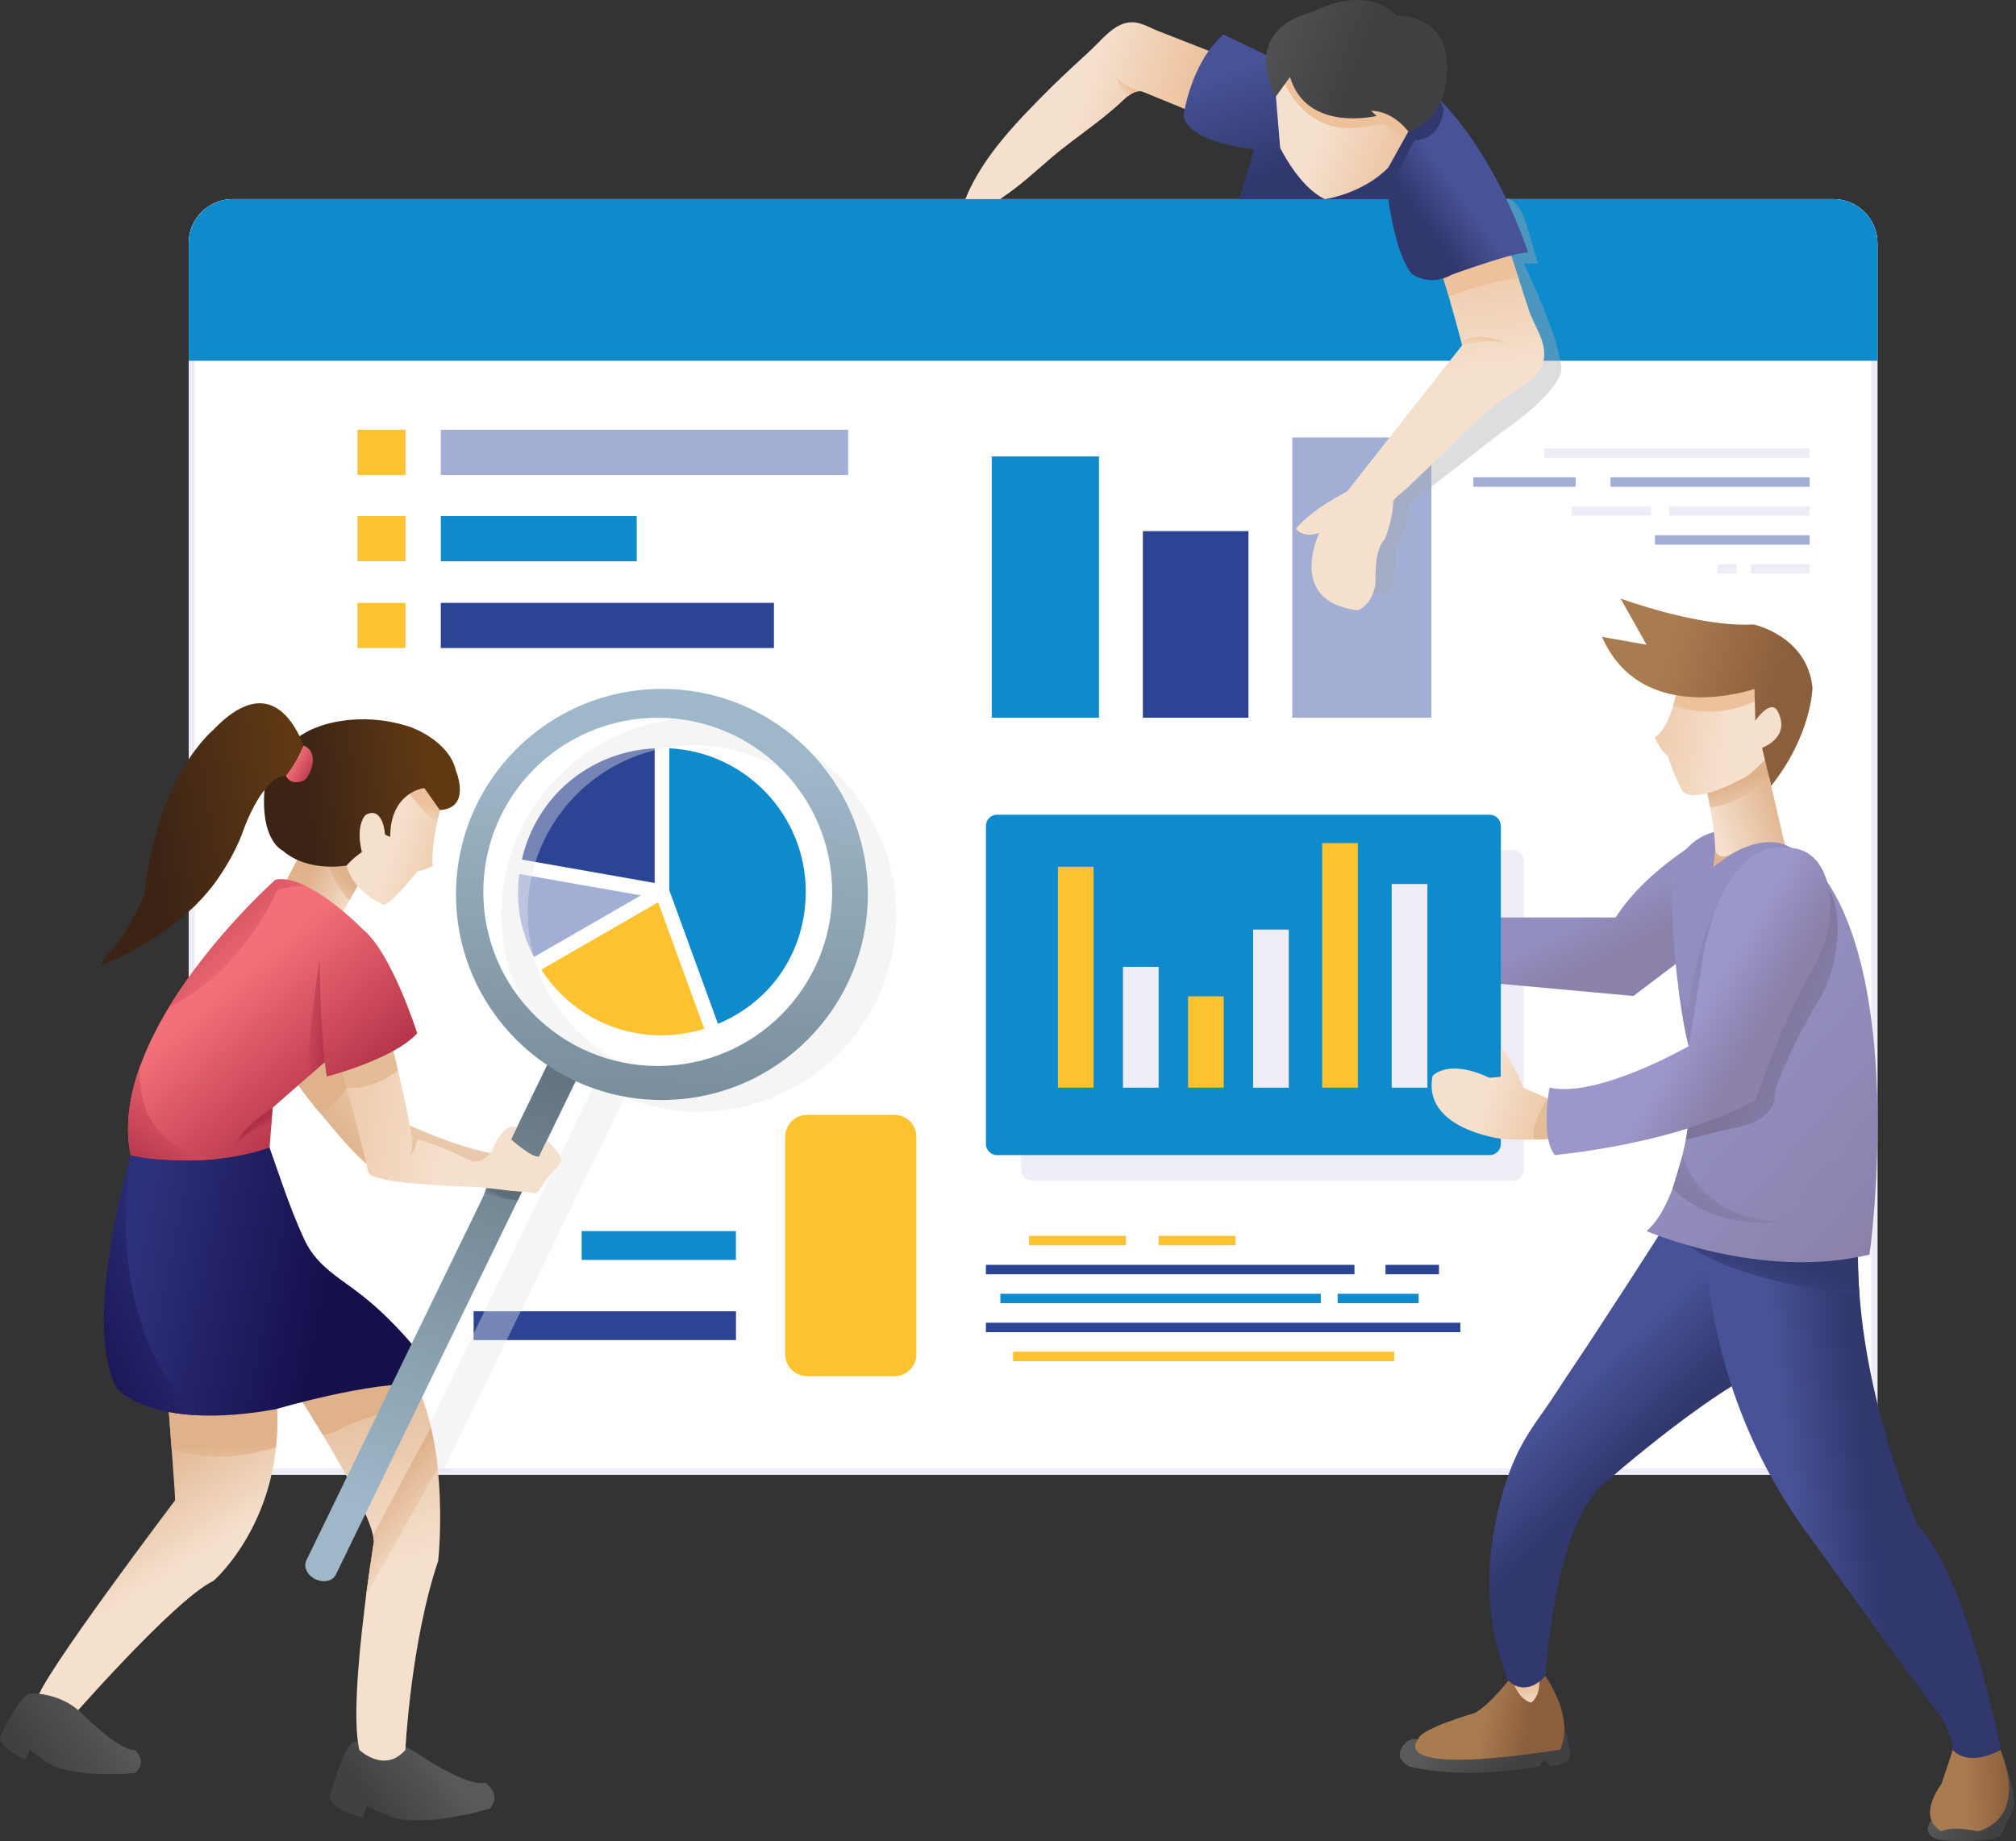
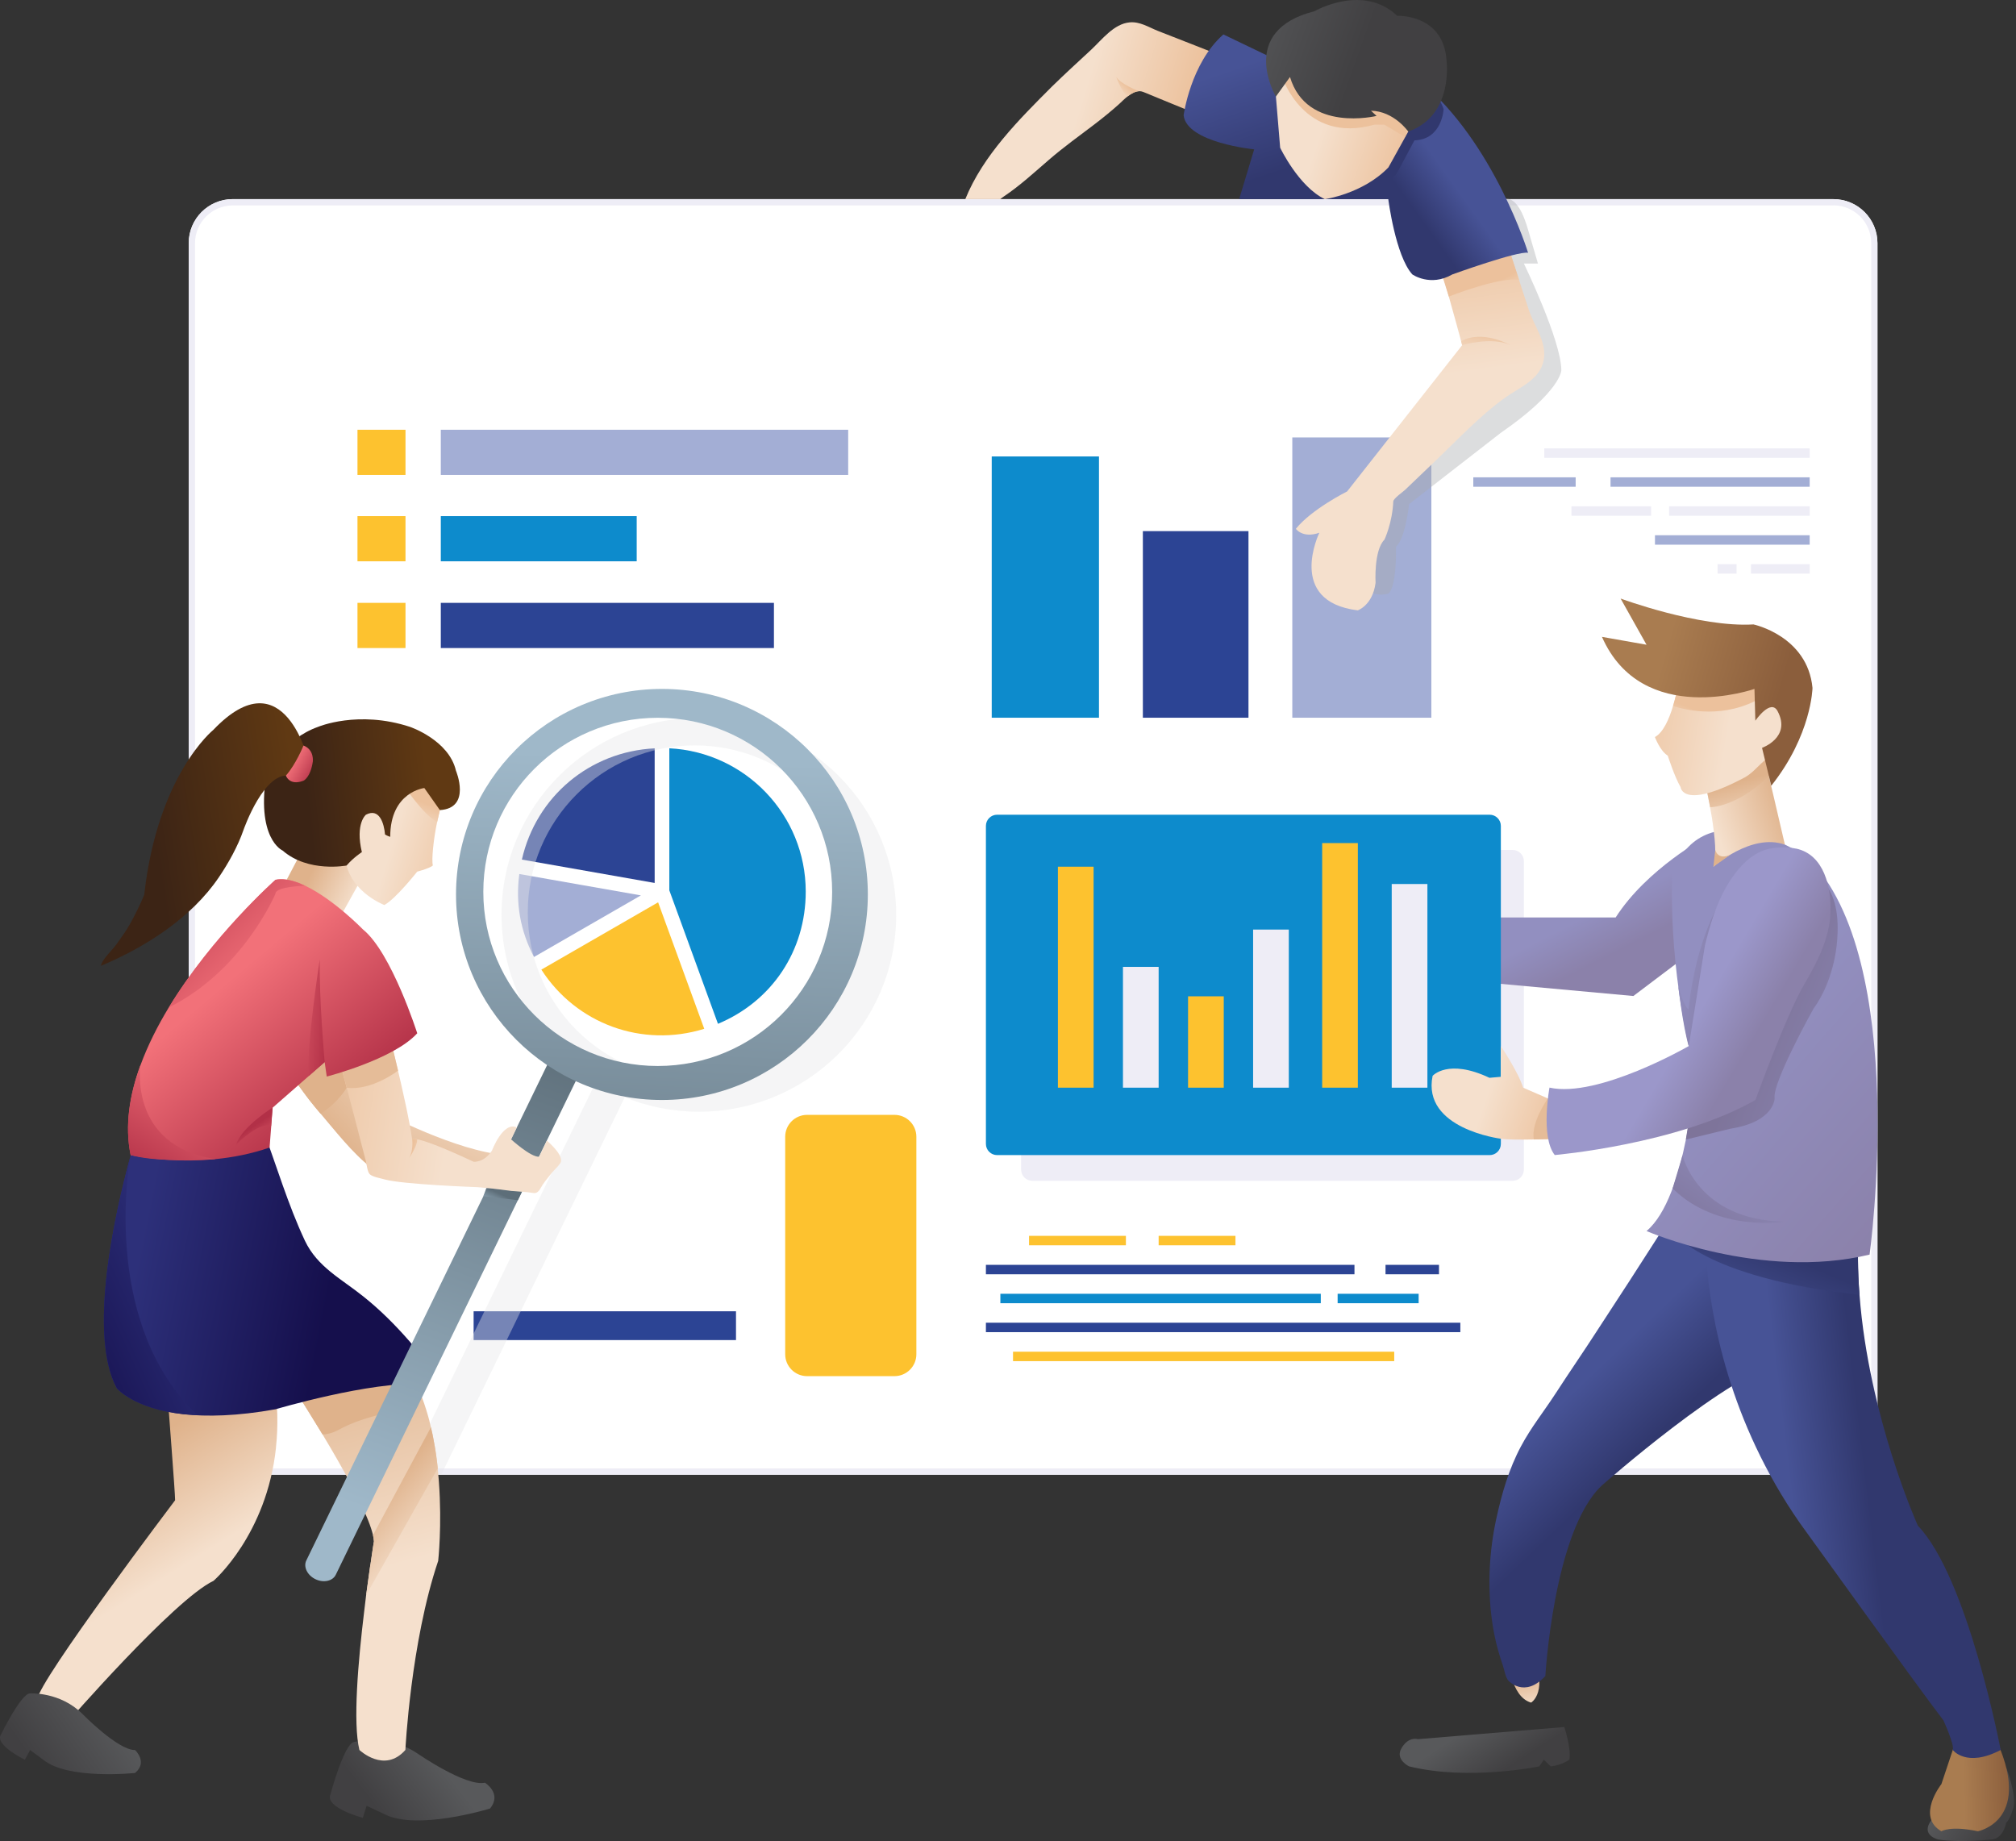
<svg xmlns="http://www.w3.org/2000/svg" width="657" height="600" viewBox="0 0 657 600" fill="none">
  <rect x="0" y="0" width="657" height="600" fill="#333333" stroke="none" />
  <g clip-path="url(#clip0_0_5024)">
    <path d="M597.473 64.886H75.857C67.924 64.886 61.494 71.305 61.494 79.223V466.257C61.494 474.176 67.924 480.595 75.857 480.595H597.473C605.406 480.595 611.837 474.176 611.837 466.257V79.223C611.837 71.305 605.406 64.886 597.473 64.886Z" fill="white" />
    <path d="M597.494 66.922C604.288 66.922 609.817 72.442 609.817 79.223V466.237C609.817 473.019 604.288 478.538 597.494 478.538H75.878C69.084 478.538 63.554 473.019 63.554 466.237V79.244C63.554 72.462 69.084 66.943 75.878 66.943H597.494M597.494 64.886H75.878C67.941 64.886 61.514 71.301 61.514 79.223V466.237C61.514 474.159 67.941 480.574 75.878 480.574H597.494C605.43 480.574 611.857 474.159 611.857 466.237V79.244C611.857 71.321 605.43 64.906 597.494 64.906V64.886Z" fill="#EEEDF6" />
    <path d="M466.468 142.561H421.153V233.902H466.468V142.561Z" fill="#A3AED5" />
-     <path d="M597.494 64.886H75.878C67.941 64.886 61.514 71.301 61.514 79.223V117.572H611.857V79.223C611.857 71.301 605.43 64.886 597.494 64.886Z" fill="#0D8BCC" />
    <g style="mix-blend-mode:multiply" opacity="0.4">
      <path d="M501.213 85.924L498.541 76.779C497.521 73.256 495.419 65.089 491.073 64.723C490.339 64.662 482.3 65.252 482.259 64.865L486.748 96.616L484.218 121.279L446.779 164.862L442.066 179.586C441.352 197.142 452.41 193.456 452.41 193.456C455.246 191.48 454.96 178.161 454.96 178.161C458.082 175.33 459.204 164.292 459.204 164.292L489.074 141.075C508.742 127.49 508.824 120.688 508.824 120.688C508.824 111.055 496.623 85.883 496.623 85.883H501.152L501.213 85.924Z" fill="#A7A9AC" />
    </g>
    <path d="M406.871 173.09H372.452V233.902H406.871V173.09Z" fill="#2C4494" />
    <path d="M358.15 148.753H323.2V233.902H358.15V148.753Z" fill="#0D8BCC" />
    <path d="M291.494 363.328H263.032C259.088 363.328 255.891 366.519 255.891 370.456V441.349C255.891 445.286 259.088 448.478 263.032 448.478H291.494C295.438 448.478 298.635 445.286 298.635 441.349V370.456C298.635 366.519 295.438 363.328 291.494 363.328Z" fill="#FDC22F" />
    <path d="M276.416 140.056H143.656V154.781H276.416V140.056Z" fill="#A3AED5" />
    <path d="M132.148 140.056H116.5V154.781H132.148V140.056Z" fill="#FDC22F" />
    <path d="M207.496 168.202H143.656V182.926H207.496V168.202Z" fill="#0D8BCC" />
    <path d="M132.148 168.202H116.5V182.927H132.148V168.202Z" fill="#FDC22F" />
    <path d="M252.219 196.47H143.656V211.194H252.219V196.47Z" fill="#2C4494" />
    <path d="M132.148 196.47H116.5V211.194H132.148V196.47Z" fill="#FDC22F" />
-     <path d="M239.834 401.208H189.562V410.597H239.834V401.208Z" fill="#0D8BCC" />
    <path d="M239.855 427.338H154.347V436.726H239.855V427.338Z" fill="#2C4494" />
    <path d="M213.351 287.75V243.882C192.235 244.92 174.749 259.563 170.077 280.133L213.351 287.75Z" fill="#2C4494" />
    <path d="M214.474 294.063L176.423 315.997C187.868 333.736 209.312 341.536 229.51 335.284L214.474 294.063Z" fill="#FDC22F" />
    <path d="M169.241 284.817C167.976 294.409 169.547 303.289 174.015 311.883L208.863 291.803L169.241 284.837V284.817Z" fill="#A3AED5" />
    <path d="M218.126 243.861V290.153L233.979 333.655C251.586 326.303 262.583 309.847 262.583 290.581C262.583 265.551 242.874 245.104 218.105 243.861H218.126Z" fill="#0D8BCC" />
    <path d="M589.761 146.125H503.274V149.201H589.761V146.125Z" fill="#EEEDF6" />
    <path d="M589.761 155.555H524.86V158.63H589.761V155.555Z" fill="#A3AED5" />
    <path d="M513.496 155.555H480.137V158.63H513.496V155.555Z" fill="#A3AED5" />
    <path d="M589.782 165.005H543.957V168.08H589.782V165.005Z" fill="#EEEDF6" />
    <path d="M538.081 165.005H512.129V168.08H538.081V165.005Z" fill="#EEEDF6" />
    <path d="M589.761 174.434H539.346V177.509H589.761V174.434Z" fill="#A3AED5" />
    <path d="M589.782 183.863H570.623V186.939H589.782V183.863Z" fill="#EEEDF6" />
    <path d="M565.931 183.863H559.749V186.939H565.931V183.863Z" fill="#EEEDF6" />
    <path d="M330.137 443.59H454.369V440.514H330.137V443.59Z" fill="#FDC22F" />
    <path d="M321.302 434.14H475.914V431.065H321.302V434.14Z" fill="#2C4494" />
    <path d="M326.015 424.71H430.436V421.635H326.015V424.71Z" fill="#0D8BCC" />
    <path d="M435.925 424.71H462.326V421.635H435.925V424.71Z" fill="#0D8BCC" />
    <path d="M321.302 415.281H441.413V412.206H321.302V415.281Z" fill="#2C4494" />
    <path d="M451.533 415.281H468.957V412.206H451.533V415.281Z" fill="#2C4494" />
    <path d="M335.36 405.831H366.923V402.756H335.36V405.831Z" fill="#FDC22F" />
    <path d="M377.593 405.831H402.627V402.756H377.593V405.831Z" fill="#FDC22F" />
    <path d="M128.088 368.928L121.029 380.598C114.765 375.71 109.583 368.928 102.83 360.965C98.953 356.383 95.015 350.253 92.343 347.076C88.446 342.371 98.566 324.999 98.566 324.999L128.088 368.928Z" fill="url(#paint0_linear_0_5024)" />
    <path d="M124.946 362.595C124.946 362.595 148.695 375.201 164.813 376.423C163.12 382.105 159.712 383.796 159.712 383.796L122.743 378.704C122.743 378.704 117.887 370.66 124.926 362.574L124.946 362.595Z" fill="url(#paint1_linear_0_5024)" />
    <path d="M94.913 350.436C97.26 353.654 100.055 357.707 102.83 360.986C103.381 361.658 103.931 362.289 104.462 362.941C110.318 359.275 112.97 354.489 112.97 354.489L109.379 341.129L109.216 340.885L94.913 350.457V350.436Z" fill="url(#paint2_linear_0_5024)" />
    <path d="M89.956 471.674C86.956 500.248 69.573 515.196 69.573 515.196C56.74 521.265 21.443 561.895 21.443 561.895C13.874 563.077 12.14 553.871 12.14 553.871C12.507 547.802 57.066 488.924 57.066 488.924C57.066 487.56 56.556 480.554 55.924 472.082C55.373 464.648 54.74 456.135 54.149 449.353C53.598 442.103 53.19 436.767 53.19 436.767L87.487 440.576C88.262 443.57 88.854 446.502 89.262 449.353C90.568 457.541 90.67 464.974 89.935 471.674H89.956Z" fill="url(#paint3_linear_0_5024)" />
    <path d="M121.845 279.135L108.583 302.943L89.772 293.656L101.952 270.5L121.845 279.135Z" fill="url(#paint4_linear_0_5024)" />
-     <path d="M118.315 285.469L113.827 293.534C113.827 293.534 104.707 284.043 106.461 273.86L111.052 270.48L118.336 285.449L118.315 285.469Z" fill="url(#paint5_linear_0_5024)" />
-     <path d="M89.956 471.674C82.549 473.976 68.635 476.929 55.924 472.082C55.373 464.648 54.74 456.135 54.149 449.353H89.262C90.568 457.54 90.67 464.974 89.935 471.674H89.956Z" fill="url(#paint6_linear_0_5024)" />
    <path d="M145.125 256.834C145.125 256.834 144.982 257.344 144.757 258.199C144.268 260.154 143.309 264.003 142.452 267.934C141.309 273.188 140.575 280.316 141.064 282.027C141.064 282.027 140.636 282.781 135.964 284.064C135.964 284.064 128.884 293.025 125.252 294.939C125.252 294.939 112.235 290.051 112.419 277.689C112.419 277.689 110.297 264.003 120.764 263.148C120.764 263.148 128.435 253.27 136.555 252.863C137.147 252.822 137.739 252.822 138.33 252.904C140.697 253.169 142.962 254.35 145.145 256.834H145.125Z" fill="url(#paint7_linear_0_5024)" />
    <path d="M144.757 258.179C144.268 260.134 143.309 263.983 142.452 267.914C137.861 265.368 132.026 256.59 132.026 256.59L136.555 252.822L137.412 252.089L138.31 252.863L144.757 258.158V258.179Z" fill="url(#paint8_linear_0_5024)" />
    <path d="M117.948 277.689C117.948 277.689 115.255 279.4 112.949 282.068C112.949 282.068 100.463 284.471 92.118 277.2C92.118 277.2 83.141 273.372 86.997 251.173C86.997 251.173 92.771 240.705 103.666 236.876C103.666 236.876 116.704 231.336 133.597 236.876C133.597 236.876 146.287 241.153 148.593 251.173C148.593 251.173 153.734 263.392 143.349 264.003L138.29 256.814C138.29 256.814 127.17 258.016 127.17 272.72C127.17 272.72 126.191 272.414 125.477 271.966C125.171 268.3 123.62 263.209 119.254 265.51C119.254 265.51 115.704 268.341 117.928 277.689H117.948Z" fill="url(#paint9_linear_0_5024)" />
    <path d="M69.512 237.874C69.512 237.874 51.333 252.497 47.008 291.599C45.641 294.898 44.05 298.096 42.315 301.212C41.05 303.493 39.418 305.652 37.929 307.77C36.745 309.46 33.052 312.881 32.91 314.755C47.436 308.645 62.392 299.114 71.328 285.897C74.47 281.253 77.51 275.816 79.346 270.5C79.346 270.5 86.344 250.317 95.015 252.985C95.015 252.985 97.341 255.307 100.687 248.484C100.687 248.484 92.853 213.414 69.532 237.853L69.512 237.874Z" fill="url(#paint10_linear_0_5024)" />
    <path d="M98.912 242.965C98.912 242.965 96.403 249.157 93.179 252.761C93.179 252.761 94.281 256.203 98.912 254.431C98.912 254.431 101.157 253.474 101.952 248.179C101.952 248.179 102.462 244.33 98.912 242.965Z" fill="url(#paint11_linear_0_5024)" />
    <path d="M9.814 551.875C9.814 551.875 19.648 551.285 26.911 558.616C26.911 558.616 38.459 570.429 44.009 570.327C44.009 570.327 48.293 574.278 44.009 577.801C44.009 577.801 22.198 580.143 14.078 573.484L9.814 570.327L8.1 573.484C8.1 573.484 -2.163 568.514 0.408 565.113C0.408 565.113 6.937 551.753 9.814 551.875Z" fill="url(#paint12_linear_0_5024)" />
    <g style="mix-blend-mode:multiply" opacity="0.4">
      <path d="M227.735 233.964C192.255 233.964 163.446 262.68 163.446 298.137C163.446 321.231 175.749 341.434 194.111 352.758L132.006 480.615H143.798L203.599 357.605C211.087 360.64 219.207 362.31 227.735 362.31C263.256 362.31 292.065 333.594 292.065 298.137C292.065 262.68 263.256 233.964 227.735 233.964ZM226.429 351.658C196.356 351.658 171.995 327.341 171.995 297.322C171.995 267.303 196.356 242.925 226.429 242.925C256.503 242.925 280.925 267.282 280.925 297.322C280.925 327.362 256.523 351.658 226.429 351.658Z" fill="#E6E7E8" />
    </g>
    <path d="M115.418 567.7C115.418 567.7 126.374 564.869 136.188 571.549C136.188 571.549 151.796 582.322 158.039 580.978C158.039 580.978 163.732 584.481 159.692 589.389C159.692 589.389 135.637 596.843 125.007 591.1L119.478 588.493L118.254 592.424C118.254 592.424 105.584 589.084 107.726 584.665C107.726 584.665 112.133 568.168 115.418 567.679V567.7Z" fill="url(#paint13_linear_0_5024)" />
    <path d="M142.778 508.761C133.842 535.216 132.108 570.307 132.108 570.307C125.252 578.086 117.132 570.307 117.132 570.307C114.949 561.529 116.724 541.285 118.683 525.155C118.907 523.343 119.131 521.53 119.315 519.86L119.458 518.862C119.907 515.502 120.315 512.528 120.682 509.983L120.723 509.942C121.355 505.278 121.865 502.325 121.865 502.325C121.825 501.734 121.723 501.062 121.559 500.289C121.417 499.657 121.192 498.965 120.968 498.211C116.153 483.263 93.2 448.478 93.2 448.478L121.865 434.486C130.985 440.189 136.331 450.331 139.473 461.349C139.738 462.306 140.024 463.243 140.207 464.241C140.309 464.567 140.35 464.831 140.432 465.137C140.799 466.542 141.064 468.029 141.35 469.475V469.516C141.942 472.509 142.35 475.544 142.656 478.477V478.517C142.799 479.923 142.921 481.328 143.023 482.733V482.774C144.104 497.132 142.799 508.72 142.799 508.72L142.778 508.761Z" fill="url(#paint14_linear_0_5024)" />
    <path d="M135.943 451.675L132.291 459.557C132.291 459.557 119.764 460.697 110.154 466.074C110.154 466.074 107.686 467.459 105.115 467.479L98.586 456.889L95.281 451.695L126.64 442.307L135.964 450.514" fill="url(#paint15_linear_0_5024)" />
    <path d="M140.411 446.502C139.269 447.907 138.33 449.455 137.555 451.085C120.988 450.046 89.792 459.272 89.792 459.272C77.183 461.532 67.37 461.715 59.882 460.901C43.499 459.088 38.051 452.429 38.051 452.429C28.707 435.036 37.133 396.585 42.458 376.973C44.417 369.641 45.947 364.916 45.947 364.916L85.508 367.503C90.037 379.641 93.853 392.634 99.382 404.365C103.462 412.96 111.358 416.829 118.438 422.531C123.885 426.869 128.823 431.818 133.413 437.073C135.902 439.883 138.086 443.223 140.391 446.502H140.411Z" fill="url(#paint16_linear_0_5024)" />
    <path d="M186.256 342.942C188.909 344.225 190.255 346.974 189.215 349.072L109.44 513.18C108.44 515.278 105.441 515.93 102.789 514.646C100.137 513.363 98.81 510.614 99.831 508.537L179.605 344.428C180.625 342.331 183.604 341.679 186.256 342.962V342.942Z" fill="url(#paint17_linear_0_5024)" />
    <path d="M64.33 461.206L59.882 460.881C43.499 459.068 38.051 452.408 38.051 452.408C28.707 435.016 37.133 396.565 42.458 376.953C41.458 382.614 33.971 432.348 64.33 461.186V461.206Z" fill="url(#paint18_linear_0_5024)" />
    <path d="M158.509 387.156L170.097 388.378L168.771 391.148L157.529 389.824L158.509 387.156Z" fill="url(#paint19_linear_0_5024)" />
    <path d="M215.718 224.514C178.646 224.514 148.613 254.513 148.613 291.497C148.613 328.482 178.667 358.481 215.718 358.481C252.769 358.481 282.822 328.482 282.822 291.497C282.822 254.513 252.769 224.514 215.718 224.514ZM214.351 347.402C182.951 347.402 157.509 322.005 157.509 290.662C157.509 259.319 182.951 233.923 214.351 233.923C245.751 233.923 271.193 259.319 271.193 290.662C271.193 322.005 245.751 347.402 214.351 347.402Z" fill="url(#paint20_linear_0_5024)" />
    <path d="M182.604 379.05C181.87 380.191 180.707 381.168 179.83 382.227C178.83 383.49 177.789 384.712 176.871 386.077C176.055 387.258 175.504 389.111 173.75 388.785C171.342 388.378 168.996 388.337 166.629 388.113C163.915 387.787 161.222 387.38 158.509 387.156C157.55 387.115 156.55 386.932 155.612 386.891C155.571 386.891 131.251 386.036 125.252 384.345C123.987 383.979 121.478 383.572 120.498 382.675C119.764 382.003 119.458 379.376 119.233 378.378C118.866 377.116 118.601 375.832 118.234 374.57C117.316 371.046 116.418 367.544 115.52 364.061C113.745 357.259 111.929 350.477 110.154 343.675C110.113 343.41 108.889 339.377 109.012 339.337C109.012 339.296 125.252 330.783 125.252 330.783C125.252 330.783 132.699 359.54 134.331 371.413C134.372 371.372 134.372 371.332 134.434 371.271C134.576 371.189 134.923 371.087 135.923 371.271C138.004 371.678 142.962 373.266 154.347 378.602C154.347 378.602 157.754 379.01 160.345 374.936C160.345 374.936 163.936 365.344 168.424 367.421L166.568 371.311C166.568 371.311 172.954 377.156 175.688 376.973L178.218 371.719C179.666 372.981 183.89 376.891 182.625 379.05H182.604Z" fill="url(#paint21_linear_0_5024)" />
    <path d="M127.476 339.581L128.19 342.514L129.72 348.909C129.72 348.909 121.192 355.548 112.99 354.489L111.644 349.336L110.154 343.675L127.476 339.581Z" fill="url(#paint22_linear_0_5024)" />
    <path d="M135.964 336.75C128.251 345.263 106.482 350.843 106.482 350.843L105.808 346.139L88.854 360.986L87.854 373.979C81.876 376.056 75.837 377.197 70.246 377.747C70.246 377.747 70.063 377.747 69.798 377.788C64.432 378.297 59.494 378.297 55.332 378.012C55.332 378.012 55.305 378.012 55.251 378.012C49.354 377.686 45.049 376.932 43.356 376.606C43.09 376.566 42.846 376.525 42.581 376.423C40.622 366.871 42.213 356.851 45.804 347.076C48.171 340.64 51.374 334.306 55.006 328.319C55.006 328.319 55.047 328.319 55.047 328.278C69.247 304.918 89.792 286.711 89.792 286.711C91.975 286.263 94.465 286.67 97.056 287.628L97.464 287.77L99.504 288.687C108.808 293.126 118.336 302.943 118.336 302.943C127.639 310.499 135.984 336.771 135.984 336.771L135.964 336.75Z" fill="url(#paint23_linear_0_5024)" />
    <path d="M105.809 346.139C105.809 346.139 103.952 325.692 104.217 312.657C104.217 312.657 99.667 341.883 100.667 350.62L105.788 346.139H105.809Z" fill="url(#paint24_linear_0_5024)" />
    <path d="M88.833 360.965C88.833 360.965 78.714 367.279 77 372.941C77 372.941 84.61 365.324 88.364 366.953L88.813 360.965H88.833Z" fill="url(#paint25_linear_0_5024)" />
    <path d="M70.226 377.747C70.226 377.747 70.043 377.747 69.777 377.788C68.002 377.869 61.841 378.297 55.312 378.012C55.312 378.012 55.285 378.012 55.23 378.012C51.048 377.869 46.743 377.502 43.335 376.606C43.07 376.566 42.825 376.525 42.56 376.423C40.601 366.871 42.193 356.851 45.784 347.076C45.784 347.076 41.703 373.47 70.247 377.727L70.226 377.747Z" fill="url(#paint26_linear_0_5024)" />
    <path d="M99.484 288.666C99.484 288.666 89.772 288.85 89.772 291.253C89.772 291.253 79.285 316.303 55.026 328.298C69.226 304.939 89.772 286.732 89.772 286.732C91.955 286.284 94.444 286.691 97.035 287.648L97.443 287.791L99.484 288.707V288.666Z" fill="url(#paint27_linear_0_5024)" />
    <path d="M133.291 377.482C134.78 374.998 134.331 371.413 134.331 371.413C134.372 371.372 134.372 371.332 134.434 371.271C134.576 371.189 134.923 371.087 135.923 371.271C135.964 371.352 135.964 371.413 135.964 371.413C135.964 373.266 134.148 376.219 133.291 377.482Z" fill="url(#paint28_linear_0_5024)" />
    <path d="M142.635 478.517V478.558L119.315 519.86L119.458 518.862C119.907 515.502 120.315 512.528 120.682 509.983L120.723 509.942C121.355 505.278 121.865 502.325 121.865 502.325C121.825 501.734 121.723 501.062 121.559 500.289L140.432 465.137C140.799 466.542 141.064 468.029 141.35 469.475V469.516C141.942 472.509 142.35 475.544 142.656 478.477L142.635 478.517Z" fill="url(#paint29_linear_0_5024)" />
    <path d="M492.971 276.997H336.421C334.404 276.997 332.769 278.629 332.769 280.642V381.168C332.769 383.182 334.404 384.814 336.421 384.814H492.971C494.988 384.814 496.623 383.182 496.623 381.168V280.642C496.623 278.629 494.988 276.997 492.971 276.997Z" fill="#EEEDF6" />
    <path d="M653.785 575.989C653.785 575.989 657.049 584.298 656.233 588.778C656.233 588.778 655.172 592.933 653.785 594.053C653.785 594.053 652.867 599.491 648.705 599.491C648.705 599.491 639.075 600.611 631.709 599.491C631.709 599.491 625.711 598.187 629.424 593.157L653.785 575.968V575.989Z" fill="url(#paint30_linear_0_5024)" />
    <path d="M509.803 562.853C509.803 562.853 512.088 569.675 511.456 573.463C511.456 573.463 508.885 575.337 505.355 575.642L503.111 573.463L501.662 575.642C501.662 575.642 478.75 580.449 459.184 575.642C459.184 575.642 455.022 573.606 456.45 570.306C456.45 570.306 458.266 565.928 462.163 566.783L509.783 562.832L509.803 562.853Z" fill="url(#paint31_linear_0_5024)" />
-     <path d="M492.971 545.888C492.971 545.888 486.115 555.276 480.586 558.27C480.586 558.27 462.632 563.402 462.203 566.803C462.203 566.803 450.227 579.186 508.375 570.225C508.375 570.225 514.373 560.836 501.968 543.77L492.991 545.908L492.971 545.888Z" fill="url(#paint32_linear_0_5024)" />
    <path d="M491.583 540.776C491.583 540.776 492.216 552.934 498.969 554.869C498.969 554.869 505.07 551.346 498.969 537.578L491.583 540.776Z" fill="url(#paint33_linear_0_5024)" />
    <path d="M638.136 565.093C638.136 565.093 634.3 576.62 632.689 581.426C632.689 581.426 624.344 591.996 632.689 596.803C632.689 596.803 635.565 594.888 644.563 596.803C644.563 596.803 663.476 593.279 649.684 565.113H638.136V565.093Z" fill="url(#paint34_linear_0_5024)" />
    <path d="M549.405 388.826C547.956 391.107 546.487 393.388 545.038 395.669C541.488 401.269 537.857 406.809 534.286 412.41C529.757 419.538 525.064 426.543 520.494 433.651C516.087 440.494 511.456 447.174 507.028 454.017C503.233 459.882 498.969 465.157 495.664 471.369C491.706 478.782 489.38 486.867 487.605 495.075C485.32 505.665 484.748 516.866 486.156 527.599C486.605 531 487.258 534.361 488.176 537.66C488.645 539.35 489.176 541.041 489.747 542.69C490.216 544.034 490.624 546.641 491.563 547.7C491.563 547.7 496.766 553.586 503.621 546.214C503.621 546.214 506.314 498.842 522.024 484.118C522.024 484.118 564.033 446.991 581.661 443.793L549.384 388.846L549.405 388.826Z" fill="url(#paint35_linear_0_5024)" />
    <path d="M652.01 570.306C640.809 576.192 636.402 570.306 636.402 570.306C636.994 568.535 633.321 560.612 633.321 560.612C625.65 550.694 586.497 496.256 586.497 496.256C563.625 463.324 557.423 429.945 555.974 409.355C555.75 406.137 555.648 403.286 555.648 400.76C555.546 393.245 556.056 388.846 556.056 388.846L606.063 396.402C606.022 397.135 605.92 397.807 605.92 398.52C605.288 406.361 605.41 414.242 606.002 421.982C609.042 461.838 625.017 497.213 625.017 497.213C641.339 514.198 652.01 570.306 652.01 570.306Z" fill="url(#paint36_linear_0_5024)" />
    <path d="M606.002 421.981C579.968 419.13 564.707 413.876 555.954 409.355C547.323 404.915 545.059 401.208 545.059 401.208L555.627 400.76L605.9 398.54C605.267 406.381 605.39 414.263 605.981 422.002L606.002 421.981Z" fill="url(#paint37_linear_0_5024)" />
    <path d="M556.036 272.74C556.036 272.74 536.796 282.984 526.533 298.992H476.506V319.48L532.307 324.592L556.036 306.67V272.74Z" fill="url(#paint38_linear_0_5024)" />
    <path d="M589.17 279.563C589.17 279.563 556.546 256.346 545.059 284.165C545.059 284.165 542.998 313.268 552.404 349.54C552.404 349.54 549.833 390.088 536.592 401.188C536.592 401.188 573.786 417.399 609.287 408.866C609.287 408.866 622.548 312.841 589.19 279.542L589.17 279.563Z" fill="url(#paint39_linear_0_5024)" />
    <path d="M555.607 254.818C555.607 254.818 560.728 276.365 558.382 282.455C558.382 282.455 570.787 271.376 581.682 275.266C581.682 275.266 574.663 245.002 574.214 243.739L555.607 254.838V254.818Z" fill="url(#paint40_linear_0_5024)" />
    <path d="M485.463 265.51H324.954C322.937 265.51 321.302 267.142 321.302 269.156V372.798C321.302 374.811 322.937 376.443 324.954 376.443H485.463C487.48 376.443 489.115 374.811 489.115 372.798V269.156C489.115 267.142 487.48 265.51 485.463 265.51Z" fill="#0D8BCC" />
    <path d="M489.115 340.925C489.115 340.925 494.787 349.336 496.378 354.468L508.885 359.906L506.967 371.107C506.967 371.107 493.073 371.739 489.115 371.107C489.115 371.107 463.346 367.91 466.876 350.619C466.876 350.619 471.874 344.856 485.401 351.251L489.094 350.925V340.905L489.115 340.925Z" fill="url(#paint41_linear_0_5024)" />
    <path d="M356.395 282.455H344.765V354.469H356.395V282.455Z" fill="#FDC22F" />
    <path d="M377.593 315.101H365.964V354.469H377.593V315.101Z" fill="#EEEDF6" />
    <path d="M398.812 324.693H387.183V354.468H398.812V324.693Z" fill="#FDC22F" />
    <path d="M420.011 302.943H408.381V354.469H420.011V302.943Z" fill="#EEEDF6" />
    <path d="M442.515 274.756H430.885V354.469H442.515V274.756Z" fill="#FDC22F" />
    <path d="M465.182 288.096H453.553V354.469H465.182V288.096Z" fill="#EEEDF6" />
    <path d="M555.607 254.818L556.423 258.504L557.321 263.087C557.321 263.087 565.89 263.127 576.459 252.944L579.295 251.254L575.887 242.191L555.607 254.818Z" fill="url(#paint42_linear_0_5024)" />
    <path d="M585.211 241.153L583.13 243.23C582.314 244.045 580.009 244.452 578.907 245.043C576.132 246.529 574.092 248.708 571.868 250.847C570.868 251.804 569.828 252.659 568.644 253.331C548.221 264.207 547.691 256.509 547.691 256.509C545.793 253.331 543.508 246.264 543.508 246.264C540.958 244.676 539.326 240.195 539.326 240.195C541.958 238.79 543.916 234.493 545.222 230.094C545.997 227.508 546.589 224.921 546.997 222.844C547.446 220.216 547.67 218.404 547.67 218.404L577.785 219.992L585.171 241.132L585.211 241.153Z" fill="url(#paint43_linear_0_5024)" />
    <path d="M574.235 227.243C562.034 234.452 549.609 231.499 545.242 230.094C546.018 227.507 546.609 224.921 547.017 222.844L573.419 220.257L574.235 227.222V227.243Z" fill="url(#paint44_linear_0_5024)" />
    <path d="M574.235 243.719C574.235 243.719 583.865 240.318 579.295 231.744C577.05 227.548 572.052 234.88 572.052 234.88L571.766 224.514C571.766 224.514 535.204 237.324 522.065 207.549L536.592 210.115L528.145 195.065C528.145 195.065 553.791 204.555 571.44 203.496C571.44 203.496 589.068 207.223 590.679 224.188C590.679 224.188 590.414 239.523 577.234 256.081L574.235 243.719Z" fill="url(#paint45_linear_0_5024)" />
    <path d="M504.437 357.971C504.437 357.971 498.765 365.975 499.887 371.352L504.437 371.23L507.457 371.352L504.437 357.971Z" fill="url(#paint46_linear_0_5024)" />
    <path d="M558.994 276.997C558.994 276.997 559.83 280.581 564.013 278.463L558.382 282.455L558.994 277.017V276.997Z" fill="url(#paint47_linear_0_5024)" />
    <path d="M589.394 284.349C589.394 284.349 600.167 286.324 598.759 305.855C598.759 305.855 598.33 318.706 591.026 328.685C591.026 328.685 577.499 352.9 578.336 357.951C578.336 357.951 578.336 365.568 563.993 367.829L549.405 371.372L551.547 357.951L589.374 284.328L589.394 284.349Z" fill="url(#paint48_linear_0_5024)" />
    <path d="M561.197 292.943C561.197 292.943 552.832 304.979 550.282 328.869C550.282 328.869 549.139 329.072 546.915 321.292C546.915 321.292 548.425 334.388 550.343 340.946C550.343 340.946 565.972 305.02 561.197 292.943Z" fill="url(#paint49_linear_0_5024)" />
    <path d="M585.334 276.569C582.396 275.938 579.05 276.08 576.499 276.63C570.317 277.974 565.686 283.697 562.626 288.931C559.259 294.695 557.219 301.66 555.627 308.075L550.364 340.905C550.364 340.905 520.78 357.971 504.968 354.448C504.968 354.448 501.968 370.456 506.681 376.423C506.681 376.423 546.875 372.94 572.092 358.46C572.092 358.46 581.927 331.211 587.905 320.946C592.148 313.676 596.229 305.957 596.535 297.362C596.841 289.338 594.535 278.524 585.334 276.548V276.569Z" fill="url(#paint50_linear_0_5024)" />
    <path d="M548.323 376.443C548.323 376.443 553.016 397.685 581.702 398.133C581.702 398.133 559.79 401.778 545.1 387.298L548.344 376.464L548.323 376.443Z" fill="url(#paint51_linear_0_5024)" />
    <path d="M404.504 20.732L391.61 37.758C391.61 37.758 372.513 29.979 372.513 29.938C372.105 29.795 371.697 29.714 371.289 29.714C370.024 29.755 368.698 30.467 367.514 31.384C366.433 32.239 365.474 33.196 364.76 33.868C362.128 36.231 359.394 38.451 356.538 40.63C351.6 44.377 346.602 47.962 341.889 52.035C337.114 56.149 332.401 60.507 327.137 64.03C326.77 64.275 326.382 64.56 325.995 64.886H314.59C320.343 50.65 332.156 38.878 342.786 28.247C346.969 24.134 351.315 20.203 355.64 16.17C359.129 12.912 363.026 7.739 368.147 7.291C371.472 6.965 374.37 8.879 377.328 10.061C386.407 13.584 395.425 17.168 404.504 20.732Z" fill="url(#paint52_linear_0_5024)" />
    <path d="M434.088 21.364L432.293 64.886H403.831L408.728 48.674C408.728 48.674 386.734 46.536 385.734 37.575C385.734 37.575 387.999 20.61 398.69 11.222L416.318 19.694L424.091 8.472L434.088 21.364Z" fill="url(#paint53_linear_0_5024)" />
    <path d="M371.289 29.714C370.024 29.755 368.698 30.488 367.514 31.384C365.923 30.651 364.066 25.824 363.801 25.091C365.352 27.494 370.616 29.49 371.289 29.714Z" fill="url(#paint54_linear_0_5024)" />
    <path d="M438.985 160.178C438.985 160.178 427.437 165.941 422.316 172.336C422.316 172.336 424.479 175.534 429.967 173.619C429.967 173.619 419.031 196.022 442.474 198.914C442.474 198.914 447.33 197.305 448.289 189.953C448.289 189.953 447.656 179.383 451.186 175.86C451.186 175.86 453.757 170.422 454.063 163.396C454.104 162.459 457.286 160.239 457.898 159.648C461.163 156.553 464.387 153.416 467.651 150.321C474.955 143.376 482.341 135.433 490.543 129.568C495.276 126.187 501.907 123.723 503.09 117.328C504.192 111.381 499.826 106.127 498.153 100.75C497.398 98.347 496.562 95.964 495.807 93.581C494.011 87.919 492.093 82.299 490.278 76.657C490.216 76.454 489.074 72.788 489.013 72.808L466.896 77.92C466.896 77.92 475.241 107.369 476.506 112.501C476.506 112.501 462.407 130.423 438.985 160.198V160.178Z" fill="url(#paint55_linear_0_5024)" />
    <path d="M472.16 96.636C472.16 96.636 488.931 90.038 495.072 91.239L492.461 83.276L490.155 78.286L469.446 82.523L470.303 90.73L472.16 96.636Z" fill="url(#paint56_linear_0_5024)" />
    <path d="M431.538 64.886H452.43C452.43 64.886 454.756 83.337 460.265 89.427C460.265 89.427 466.121 93.581 473.323 89.427C473.323 89.427 494.562 81.749 497.99 82.38C497.99 82.38 487.033 46.536 462.713 26.353L431.538 64.865V64.886Z" fill="url(#paint57_linear_0_5024)" />
    <path d="M476.506 112.481C476.506 112.481 486.177 109.589 492.277 112.481C492.277 112.481 483.177 107.308 476.179 111.198L476.506 112.481Z" fill="url(#paint58_linear_0_5024)" />
    <path d="M468.202 31.384C468.202 31.384 469.752 33.278 470.466 35.559C470.466 35.559 470.038 45.457 460.959 45.742L455.144 56.638C455.144 56.638 448.472 64.763 436.863 63.664L468.202 31.363V31.384Z" fill="url(#paint59_linear_0_5024)" />
    <path d="M415.094 22.85L417.195 48.145C417.195 48.145 423.255 60.853 431.763 64.906C431.763 64.906 444.127 63.195 452.471 54.56L462.693 36.109C462.693 36.109 435.782 2.709 415.094 22.871V22.85Z" fill="url(#paint60_linear_0_5024)" />
    <path d="M417.848 25.091C417.848 25.091 424.948 47.086 447.901 40.63H451.166L457.919 44.662L460.938 31.384L422.316 17.963L417.848 25.091Z" fill="url(#paint61_linear_0_5024)" />
    <path d="M415.808 31.465C415.808 31.465 403.076 10.04 428.416 3.645C428.416 3.645 444.127 -5.479 455.348 5.152C455.348 5.152 470.181 4.48 471.385 19.327C471.385 19.327 474.057 37.595 458.939 42.87C458.939 42.87 454.287 36.211 446.799 36.088L448.615 37.779C448.615 37.779 425.866 43.339 420.398 25.091L415.808 31.465Z" fill="url(#paint62_linear_0_5024)" />
  </g>
  <defs>
    <linearGradient id="paint0_linear_0_5024" x1="131.679" y1="333.736" x2="99.717" y2="361.674" gradientUnits="userSpaceOnUse">
      <stop stop-color="#F5E0CD" />
      <stop offset="1" stop-color="#DFB28B" />
    </linearGradient>
    <linearGradient id="paint1_linear_0_5024" x1="153.245" y1="351.068" x2="134.754" y2="390.746" gradientUnits="userSpaceOnUse">
      <stop stop-color="#F5E0CD" />
      <stop offset="1" stop-color="#DFB28B" />
    </linearGradient>
    <linearGradient id="paint2_linear_0_5024" x1="115.275" y1="368.684" x2="96.088" y2="335.05" gradientUnits="userSpaceOnUse">
      <stop stop-color="#F5E0CD" />
      <stop offset="0.25" stop-color="#DFB28B" />
    </linearGradient>
    <linearGradient id="paint3_linear_0_5024" x1="67.166" y1="525.603" x2="11.692" y2="436.922" gradientUnits="userSpaceOnUse">
      <stop offset="0.16" stop-color="#F5E0CD" />
      <stop offset="0.55" stop-color="#DFB28B" />
    </linearGradient>
    <linearGradient id="paint4_linear_0_5024" x1="116.561" y1="291.66" x2="94.071" y2="281.243" gradientUnits="userSpaceOnUse">
      <stop stop-color="#F5E0CD" />
      <stop offset="0.68" stop-color="#DFB28B" />
    </linearGradient>
    <linearGradient id="paint5_linear_0_5024" x1="102.422" y1="291.681" x2="123.377" y2="269.933" gradientUnits="userSpaceOnUse">
      <stop stop-color="#F5E0CD" />
      <stop offset="0.36" stop-color="#DFB28B" />
    </linearGradient>
    <linearGradient id="paint6_linear_0_5024" x1="73.837" y1="490.798" x2="71.52" y2="437.785" gradientUnits="userSpaceOnUse">
      <stop stop-color="#F5E0CD" />
      <stop offset="0.37" stop-color="#DFB28B" />
    </linearGradient>
    <linearGradient id="paint7_linear_0_5024" x1="114.765" y1="268.545" x2="161.86" y2="283.175" gradientUnits="userSpaceOnUse">
      <stop offset="0.29" stop-color="#F5E0CD" />
      <stop offset="0.83" stop-color="#ECC19C" />
    </linearGradient>
    <linearGradient id="paint8_linear_0_5024" x1="134.209" y1="270.337" x2="143.036" y2="246.702" gradientUnits="userSpaceOnUse">
      <stop stop-color="#F5E0CD" />
      <stop offset="0.38" stop-color="#ECC19C" />
    </linearGradient>
    <linearGradient id="paint9_linear_0_5024" x1="74.021" y1="262.517" x2="177.989" y2="251.541" gradientUnits="userSpaceOnUse">
      <stop offset="0.25" stop-color="#3C2415" />
      <stop offset="0.63" stop-color="#603913" />
    </linearGradient>
    <linearGradient id="paint10_linear_0_5024" x1="15.302" y1="278.667" x2="144.603" y2="258.535" gradientUnits="userSpaceOnUse">
      <stop offset="0.27" stop-color="#3C2415" />
      <stop offset="0.64" stop-color="#603913" />
    </linearGradient>
    <linearGradient id="paint11_linear_0_5024" x1="90.323" y1="245.022" x2="120.084" y2="262.054" gradientUnits="userSpaceOnUse">
      <stop offset="0.17" stop-color="#F27179" />
      <stop offset="0.43" stop-color="#B23047" />
    </linearGradient>
    <linearGradient id="paint12_linear_0_5024" x1="-8.467" y1="589.002" x2="51.569" y2="547.579" gradientUnits="userSpaceOnUse">
      <stop offset="0.33" stop-color="#414042" />
      <stop offset="0.75" stop-color="#58595B" />
    </linearGradient>
    <linearGradient id="paint13_linear_0_5024" x1="101.34" y1="606.11" x2="166.46" y2="556.181" gradientUnits="userSpaceOnUse">
      <stop offset="0.33" stop-color="#414042" />
      <stop offset="0.64" stop-color="#58595B" />
    </linearGradient>
    <linearGradient id="paint14_linear_0_5024" x1="129.476" y1="520.003" x2="100.255" y2="416.231" gradientUnits="userSpaceOnUse">
      <stop offset="0.09" stop-color="#F5E0CD" />
      <stop offset="0.8" stop-color="#DFB28B" />
    </linearGradient>
    <linearGradient id="paint15_linear_0_5024" x1="127.945" y1="472.53" x2="106.031" y2="434.289" gradientUnits="userSpaceOnUse">
      <stop offset="0.09" stop-color="#F5E0CD" />
      <stop offset="0.29" stop-color="#DFB28B" />
    </linearGradient>
    <linearGradient id="paint16_linear_0_5024" x1="16.608" y1="403.204" x2="194.536" y2="438.58" gradientUnits="userSpaceOnUse">
      <stop offset="0.16" stop-color="#2D307A" />
      <stop offset="0.51" stop-color="#150F4C" />
    </linearGradient>
    <linearGradient id="paint17_linear_0_5024" x1="121.274" y1="492.835" x2="178.545" y2="334.505" gradientUnits="userSpaceOnUse">
      <stop stop-color="#9FB8C9" />
      <stop offset="1" stop-color="#5D6E79" />
    </linearGradient>
    <linearGradient id="paint18_linear_0_5024" x1="68.002" y1="412.552" x2="-3.18" y2="444.562" gradientUnits="userSpaceOnUse">
      <stop offset="0.07" stop-color="#2D307A" />
      <stop offset="0.75" stop-color="#150F4C" />
    </linearGradient>
    <linearGradient id="paint19_linear_0_5024" x1="159.019" y1="399.151" x2="168.905" y2="377.815" gradientUnits="userSpaceOnUse">
      <stop offset="0.24" stop-color="#9FB8C9" />
      <stop offset="0.46" stop-color="#5D6E79" />
    </linearGradient>
    <linearGradient id="paint20_linear_0_5024" x1="217.697" y1="246.957" x2="209.016" y2="442.227" gradientUnits="userSpaceOnUse">
      <stop stop-color="#9FB8C9" />
      <stop offset="1" stop-color="#5D6E79" />
    </linearGradient>
    <linearGradient id="paint21_linear_0_5024" x1="155.081" y1="362.106" x2="95.775" y2="353.195" gradientUnits="userSpaceOnUse">
      <stop offset="0.13" stop-color="#F5E0CD" />
      <stop offset="1" stop-color="#ECC19C" />
    </linearGradient>
    <linearGradient id="paint22_linear_0_5024" x1="127.191" y1="370.11" x2="113.912" y2="325.943" gradientUnits="userSpaceOnUse">
      <stop stop-color="#F5E0CD" />
      <stop offset="0.15" stop-color="#E5BC98" />
    </linearGradient>
    <linearGradient id="paint23_linear_0_5024" x1="58.984" y1="314.103" x2="129.531" y2="397.729" gradientUnits="userSpaceOnUse">
      <stop offset="0.13" stop-color="#F27179" />
      <stop offset="0.65" stop-color="#B23047" />
    </linearGradient>
    <linearGradient id="paint24_linear_0_5024" x1="67.819" y1="328.136" x2="126.495" y2="334.104" gradientUnits="userSpaceOnUse">
      <stop offset="0.36" stop-color="#F27179" />
      <stop offset="0.68" stop-color="#B23047" />
    </linearGradient>
    <linearGradient id="paint25_linear_0_5024" x1="89.344" y1="376.382" x2="71.413" y2="349.958" gradientUnits="userSpaceOnUse">
      <stop stop-color="#F27179" />
      <stop offset="0.36" stop-color="#B23047" />
    </linearGradient>
    <linearGradient id="paint26_linear_0_5024" x1="66.635" y1="347.707" x2="37.599" y2="397.385" gradientUnits="userSpaceOnUse">
      <stop stop-color="#F27179" />
      <stop offset="0.74" stop-color="#B23047" />
    </linearGradient>
    <linearGradient id="paint27_linear_0_5024" x1="89.629" y1="320.885" x2="50.588" y2="281.59" gradientUnits="userSpaceOnUse">
      <stop offset="0.11" stop-color="#F27179" />
      <stop offset="1" stop-color="#B23047" />
    </linearGradient>
    <linearGradient id="paint28_linear_0_5024" x1="142.187" y1="376.321" x2="125.623" y2="372.05" gradientUnits="userSpaceOnUse">
      <stop offset="0.22" stop-color="#F5E0CD" />
      <stop offset="0.47" stop-color="#ECC19C" />
    </linearGradient>
    <linearGradient id="paint29_linear_0_5024" x1="140.677" y1="502.223" x2="112.505" y2="476.837" gradientUnits="userSpaceOnUse">
      <stop stop-color="#F5E0CD" />
      <stop offset="0.61" stop-color="#DFB28B" />
    </linearGradient>
    <linearGradient id="paint30_linear_0_5024" x1="672.147" y1="609.348" x2="621.184" y2="572.276" gradientUnits="userSpaceOnUse">
      <stop offset="0.41" stop-color="#414042" />
      <stop offset="0.71" stop-color="#58595B" />
    </linearGradient>
    <linearGradient id="paint31_linear_0_5024" x1="504.009" y1="599.959" x2="471.589" y2="550.091" gradientUnits="userSpaceOnUse">
      <stop offset="0.45" stop-color="#414042" />
      <stop offset="0.75" stop-color="#58595B" />
    </linearGradient>
    <linearGradient id="paint32_linear_0_5024" x1="469.712" y1="555.317" x2="535.766" y2="568.846" gradientUnits="userSpaceOnUse">
      <stop offset="0.2" stop-color="#A97C50" />
      <stop offset="0.45" stop-color="#8B5E3C" />
    </linearGradient>
    <linearGradient id="paint33_linear_0_5024" x1="499.01" y1="557.17" x2="495.249" y2="536.598" gradientUnits="userSpaceOnUse">
      <stop offset="0.04" stop-color="#F5E0CD" />
      <stop offset="0.53" stop-color="#DFB28B" />
    </linearGradient>
    <linearGradient id="paint34_linear_0_5024" x1="628.975" y1="581.263" x2="668.128" y2="580.221" gradientUnits="userSpaceOnUse">
      <stop offset="0.28" stop-color="#A97C50" />
      <stop offset="0.68" stop-color="#8B5E3C" />
    </linearGradient>
    <linearGradient id="paint35_linear_0_5024" x1="478.219" y1="424.14" x2="562.161" y2="512.069" gradientUnits="userSpaceOnUse">
      <stop offset="0.37" stop-color="#475396" />
      <stop offset="0.61" stop-color="#31386E" />
    </linearGradient>
    <linearGradient id="paint36_linear_0_5024" x1="522.779" y1="490.126" x2="700.437" y2="468.747" gradientUnits="userSpaceOnUse">
      <stop offset="0.34" stop-color="#475396" />
      <stop offset="0.48" stop-color="#31386E" />
    </linearGradient>
    <linearGradient id="paint37_linear_0_5024" x1="566.726" y1="432.368" x2="593.291" y2="369.484" gradientUnits="userSpaceOnUse">
      <stop stop-color="#475396" />
      <stop offset="0.4" stop-color="#31386E" />
    </linearGradient>
    <linearGradient id="paint38_linear_0_5024" x1="514.128" y1="291.925" x2="550.097" y2="362.382" gradientUnits="userSpaceOnUse">
      <stop offset="0.09" stop-color="#928FC0" />
      <stop offset="0.28" stop-color="#8B81AA" />
    </linearGradient>
    <linearGradient id="paint39_linear_0_5024" x1="512.21" y1="296.283" x2="675.85" y2="439.239" gradientUnits="userSpaceOnUse">
      <stop offset="0.32" stop-color="#928FC0" />
      <stop offset="0.68" stop-color="#8B81AA" />
    </linearGradient>
    <linearGradient id="paint40_linear_0_5024" x1="543.569" y1="271.294" x2="633.062" y2="240.442" gradientUnits="userSpaceOnUse">
      <stop offset="0.16" stop-color="#F5E0CD" />
      <stop offset="0.41" stop-color="#DFB28B" />
    </linearGradient>
    <linearGradient id="paint41_linear_0_5024" x1="468.549" y1="349.397" x2="525.818" y2="368.992" gradientUnits="userSpaceOnUse">
      <stop offset="0.29" stop-color="#F5E0CD" />
      <stop offset="0.73" stop-color="#ECC19C" />
    </linearGradient>
    <linearGradient id="paint42_linear_0_5024" x1="571.562" y1="270.398" x2="563.835" y2="238.886" gradientUnits="userSpaceOnUse">
      <stop stop-color="#F5E0CD" />
      <stop offset="0.51" stop-color="#DFB28B" />
    </linearGradient>
    <linearGradient id="paint43_linear_0_5024" x1="594.087" y1="244.269" x2="499.957" y2="229.226" gradientUnits="userSpaceOnUse">
      <stop offset="0.33" stop-color="#F5E0CD" />
      <stop offset="0.71" stop-color="#ECC19C" />
    </linearGradient>
    <linearGradient id="paint44_linear_0_5024" x1="554.301" y1="241.397" x2="564.857" y2="214.033" gradientUnits="userSpaceOnUse">
      <stop stop-color="#F5E0CD" />
      <stop offset="0.3" stop-color="#ECC19C" />
    </linearGradient>
    <linearGradient id="paint45_linear_0_5024" x1="512.578" y1="212.192" x2="619.173" y2="242.659" gradientUnits="userSpaceOnUse">
      <stop offset="0.26" stop-color="#A97C50" />
      <stop offset="0.62" stop-color="#8B5E3C" />
    </linearGradient>
    <linearGradient id="paint46_linear_0_5024" x1="490.502" y1="362.045" x2="517.347" y2="368.094" gradientUnits="userSpaceOnUse">
      <stop stop-color="#F5E0CD" />
      <stop offset="0.26" stop-color="#E5BC98" />
    </linearGradient>
    <linearGradient id="paint47_linear_0_5024" x1="561.157" y1="269.848" x2="561.238" y2="287.953" gradientUnits="userSpaceOnUse">
      <stop stop-color="#F5E0CD" />
      <stop offset="0.51" stop-color="#DFB28B" />
    </linearGradient>
    <linearGradient id="paint48_linear_0_5024" x1="630.036" y1="351.454" x2="560.965" y2="324.446" gradientUnits="userSpaceOnUse">
      <stop stop-color="#928FC0" />
      <stop offset="0.82" stop-color="#7E749A" />
    </linearGradient>
    <linearGradient id="paint49_linear_0_5024" x1="539.775" y1="314.348" x2="573.599" y2="319.845" gradientUnits="userSpaceOnUse">
      <stop offset="0.14" stop-color="#928FC0" />
      <stop offset="1" stop-color="#7E749A" />
    </linearGradient>
    <linearGradient id="paint50_linear_0_5024" x1="512.068" y1="306.079" x2="597.719" y2="356.926" gradientUnits="userSpaceOnUse">
      <stop offset="0.48" stop-color="#9B97CA" />
      <stop offset="0.68" stop-color="#8B81AA" />
    </linearGradient>
    <linearGradient id="paint51_linear_0_5024" x1="580.641" y1="363.022" x2="543.013" y2="421.656" gradientUnits="userSpaceOnUse">
      <stop offset="0.17" stop-color="#928FC0" />
      <stop offset="0.73" stop-color="#7E749A" />
    </linearGradient>
    <linearGradient id="paint52_linear_0_5024" x1="309.326" y1="25.803" x2="407.758" y2="56.412" gradientUnits="userSpaceOnUse">
      <stop offset="0.42" stop-color="#F5E0CD" />
      <stop offset="0.76" stop-color="#ECC19C" />
    </linearGradient>
    <linearGradient id="paint53_linear_0_5024" x1="397.608" y1="-6.375" x2="424.616" y2="73.001" gradientUnits="userSpaceOnUse">
      <stop offset="0.34" stop-color="#475396" />
      <stop offset="0.78" stop-color="#31386E" />
    </linearGradient>
    <linearGradient id="paint54_linear_0_5024" x1="353.681" y1="42.259" x2="374.432" y2="19.962" gradientUnits="userSpaceOnUse">
      <stop offset="0.49" stop-color="#F5E0CD" />
      <stop offset="0.65" stop-color="#ECC19C" />
    </linearGradient>
    <linearGradient id="paint55_linear_0_5024" x1="465.958" y1="168.202" x2="450.141" y2="44.044" gradientUnits="userSpaceOnUse">
      <stop offset="0.36" stop-color="#F5E0CD" />
      <stop offset="0.74" stop-color="#ECC19C" />
    </linearGradient>
    <linearGradient id="paint56_linear_0_5024" x1="488.462" y1="101.565" x2="474.241" y2="74.009" gradientUnits="userSpaceOnUse">
      <stop stop-color="#F5E0CD" />
      <stop offset="0.29" stop-color="#ECC19C" />
    </linearGradient>
    <linearGradient id="paint57_linear_0_5024" x1="516.311" y1="28.695" x2="450.267" y2="76.037" gradientUnits="userSpaceOnUse">
      <stop offset="0.65" stop-color="#475396" />
      <stop offset="0.84" stop-color="#31386E" />
    </linearGradient>
    <linearGradient id="paint58_linear_0_5024" x1="481.974" y1="123.01" x2="486.203" y2="101.928" gradientUnits="userSpaceOnUse">
      <stop offset="0.2" stop-color="#F5E0CD" />
      <stop offset="0.74" stop-color="#ECC19C" />
    </linearGradient>
    <linearGradient id="paint59_linear_0_5024" x1="468.406" y1="62.096" x2="435.571" y2="31.875" gradientUnits="userSpaceOnUse">
      <stop stop-color="#475396" />
      <stop offset="0.24" stop-color="#31386E" />
    </linearGradient>
    <linearGradient id="paint60_linear_0_5024" x1="416.869" y1="35.314" x2="462.003" y2="50.414" gradientUnits="userSpaceOnUse">
      <stop offset="0.32" stop-color="#F5E0CD" />
      <stop offset="0.96" stop-color="#ECC19C" />
    </linearGradient>
    <linearGradient id="paint61_linear_0_5024" x1="423.928" y1="49.428" x2="454.491" y2="15.118" gradientUnits="userSpaceOnUse">
      <stop stop-color="#F5E0CD" />
      <stop offset="0.24" stop-color="#ECC19C" />
    </linearGradient>
    <linearGradient id="paint62_linear_0_5024" x1="492.746" y1="37.738" x2="390.692" y2="1.391" gradientUnits="userSpaceOnUse">
      <stop offset="0.49" stop-color="#414042" />
      <stop offset="0.89" stop-color="#58595B" />
    </linearGradient>
    <clipPath id="clip0_0_5024">
      <rect width="656.376" height="600" fill="white" />
    </clipPath>
  </defs>
</svg>